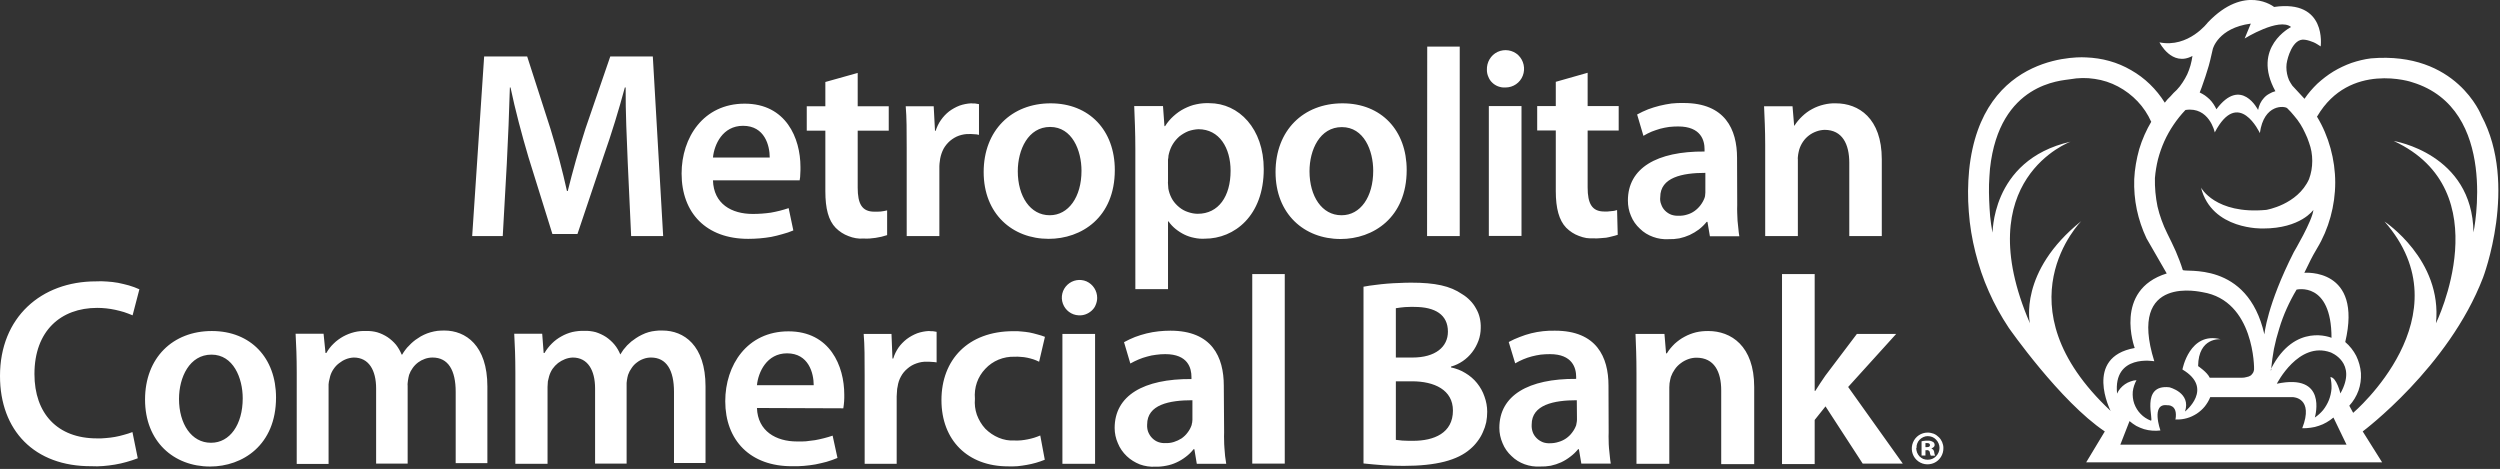
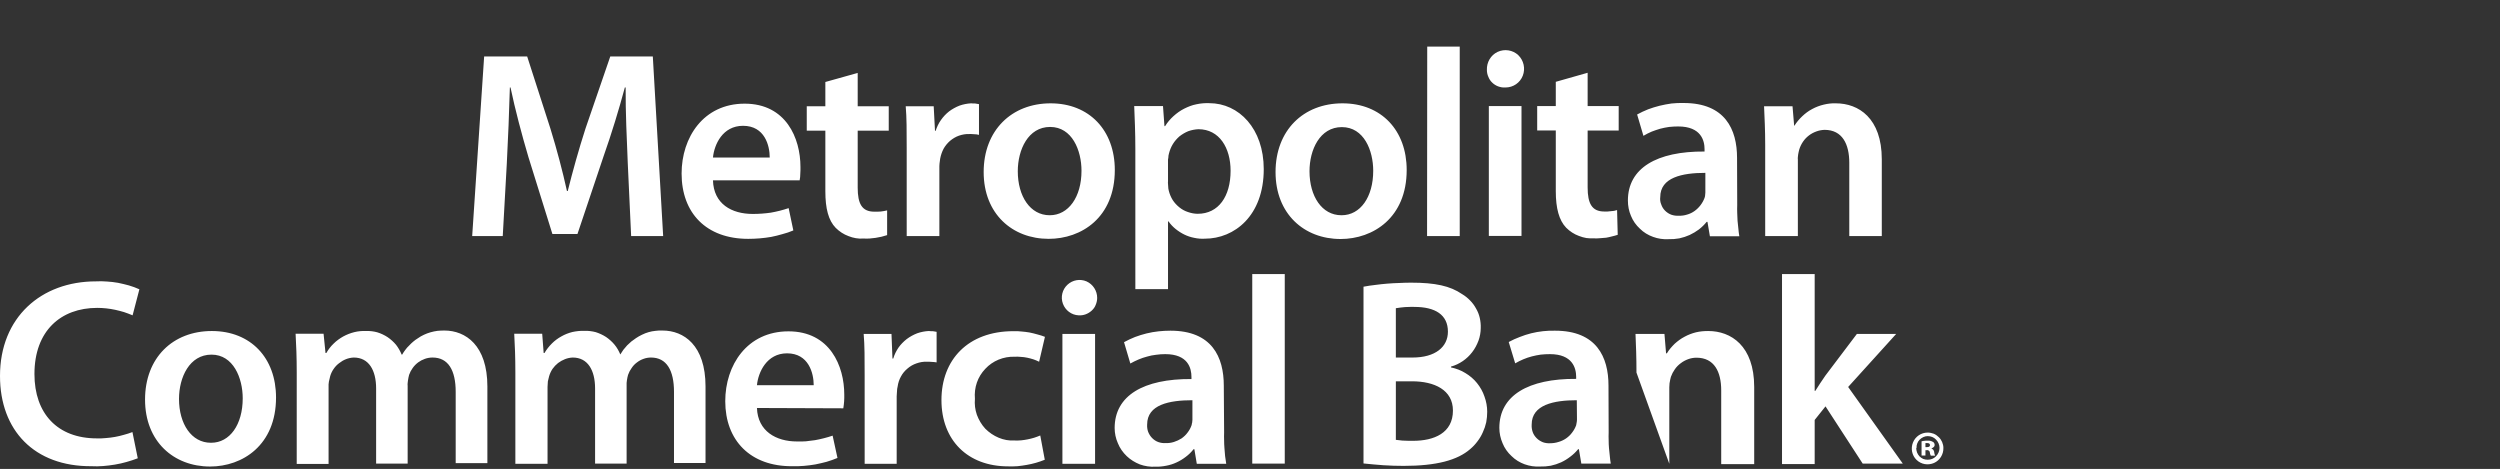
<svg xmlns="http://www.w3.org/2000/svg" version="1.2" viewBox="0 0 1546 290" width="1546" height="290">
  <rect x="0" y="0" width="1546" height="290" fill="#333333" stroke="none" />
  <title>brand-mcb-nyse-white-svg</title>
  <style>
		.s0 { fill: #ffffff } 
	</style>
-   <path id="Layer" fill-rule="evenodd" class="s0" d="m1335.4 26.2c18 3.6 29.9-12.3 29.9-12.3 23-24.1 41-9.6 41-9.6 32.9-4.8 28.8 24.4 28.8 24.4q-1.1-0.8-2.2-1.4-1.1-0.7-2.3-1.2-1.3-0.5-2.5-0.9-1.3-0.4-2.6-0.6c-8.1-1.5-11.1 12.9-11.1 12.9q-0.5 2-0.5 4 0 2.1 0.4 4.1 0.4 2 1.2 3.9 0.9 1.8 2.1 3.5c2.9 3.2 7.5 8.1 7.5 8.1 2.3-3.4 5-6.5 8-9.4 3.1-2.8 6.3-5.3 9.9-7.5 3.5-2.1 7.3-3.9 11.2-5.3 3.9-1.3 7.9-2.3 12-2.8 53-4.5 68.3 35.4 68.3 35.4 23 42.8 1 100.2 1 100.2-21.3 55.5-74.4 95.1-74.4 95.1l12 19.1h-183l11.5-19.1c-27.6-18.5-59.4-64.1-59.4-64.1-4.7-7.1-8.9-14.6-12.3-22.4-3.5-7.8-6.2-15.9-8.3-24.2-2.1-8.3-3.5-16.7-4.1-25.2-0.7-8.5-0.6-17.1 0.2-25.6 7.6-75 72.4-69.8 72.4-69.8 4.8 0.2 9.7 0.9 14.3 2.2 4.7 1.3 9.2 3.2 13.5 5.7 4.2 2.4 8.1 5.3 11.6 8.7 3.5 3.4 6.6 7.2 9.2 11.4q0.8-1.1 1.7-2.1 0.9-1 1.9-1.9 0.9-1 1.8-2 1-0.9 2-1.9 2-2.1 3.6-4.6 1.6-2.4 2.9-5.1 1.2-2.7 2-5.5 0.8-2.9 1.2-5.8c-12.8 6.9-20.4-8.4-20.4-8.4zm-3.2 197.2c0 0-25.5-4.7-23 20q0.8-1.8 2-3.2 1.3-1.5 2.9-2.6 1.6-1.1 3.4-1.7 1.8-0.7 3.7-0.8c-1.2 2.2-2 4.6-2.3 7.1-0.2 2.5 0.1 5.1 0.9 7.4 0.9 2.4 2.2 4.6 4 6.4 1.7 1.8 3.9 3.2 6.2 4.1 2.4 0.9-6.8-22.6 11.5-20.6 0 0 13.6 3.3 9.7 15 0 0 18.1-14.3-1.6-26 0 0 4.4-23.7 23.7-18.7 0 0-13.8-1.5-14 16.6 0 0 5.7 3.8 7.2 7.2h19.8q0.7 0 1.5-0.1 0.7-0.1 1.4-0.3 0.8-0.2 1.5-0.4 0.7-0.3 1.3-0.7 0.4-0.4 0.7-0.8 0.3-0.4 0.6-0.8 0.2-0.5 0.4-1 0.1-0.5 0.2-1c0.1-0.3 0.4-42.5-31.8-47.8-0.3 0.1-46.9-11.7-29.9 42.7zm38.4-155.8c15.3-20.6 25.8 0.4 25.8 0.4q0.4-2.1 1.3-4 0.9-1.9 2.3-3.4 1.4-1.6 3.3-2.6 1.8-1.1 3.8-1.6c-15-27.3 9.7-39.7 9.7-39.7-7.4-6.1-28.7 7.1-28.7 7.1l3.8-9.2c-20.3 2.7-23.5 15.7-23.5 15.7q-0.7 3.4-1.6 6.9-0.8 3.4-1.9 6.7-1 3.4-2.2 6.7-1.1 3.4-2.4 6.6 1.7 0.8 3.2 1.8 1.5 1.1 2.9 2.4 1.3 1.3 2.3 2.8 1.1 1.6 1.9 3.3zm-40.3 7.7c-2.1-4.7-4.9-8.9-8.4-12.6-3.5-3.7-7.6-6.8-12.1-9.2-4.5-2.4-9.4-4-14.4-4.7-5-0.8-10.2-0.7-15.2 0.2-5 0.9-43.8 2-49.6 55.3q-0.4 4.9-0.6 9.8-0.1 5 0.1 9.9 0.2 4.9 0.6 9.8 0.5 4.9 1.4 9.8c0.5 3.2-2.3-44.5 48.4-56 0 0-63.7 23.1-25.2 112.3 0 0-7.3-31.9 31.8-63.2 0 0-51.8 51.9 18.1 117.4 0 0-16.9-33.2 14.9-38.9 0 0-13.3-35.8 19.8-46.1 0 0-6.4-11-12.5-21.7-2.7-5.7-4.7-11.7-6-17.8-1.3-6.2-1.8-12.5-1.6-18.8 0.3-6.3 1.4-12.5 3.1-18.6 1.8-6 4.4-11.8 7.6-17.2zm21.1-7.2q-4 4.2-7.3 9.1-3.3 4.9-5.7 10.2-2.4 5.4-3.9 11.1-1.4 5.7-1.9 11.6-0.1 4.4 0.3 8.8 0.4 4.4 1.3 8.8 1 4.3 2.5 8.4 1.5 4.2 3.5 8.2 1.4 2.7 2.7 5.5 1.3 2.8 2.6 5.6 1.2 2.8 2.3 5.7 1.1 2.9 2 5.8c0.7 2 40-6.3 50.5 39.9 0 0 1.5-18 18.2-50.9 0 0 11.5-19.4 12.1-26.1 0 0-7.8 11.5-31.1 11.5 0 0-31.7 1.2-38.4-25.3 0 0 8.8 16.7 40.3 13.8 0 0 19.3-3.1 26.5-19q1-2.7 1.5-5.5 0.5-2.9 0.5-5.8 0-2.9-0.5-5.8-0.5-2.8-1.5-5.5-1-3.1-2.4-5.9-1.3-2.9-3-5.6-1.7-2.7-3.8-5.1-2-2.5-4.3-4.7c-1.5-1.4-14.4-2.9-16.9 15.4 0 0-13.2-28.5-27.9-0.4 0-0.4-3.6-16.1-18-13.9zm18.1 13.8q0 0 0 0 0 0 0 0zm63.3-9.8c3.7 6.1 6.5 12.7 8.4 19.6 1.9 6.9 2.9 14 2.9 21.2 0 7.1-1 14.3-2.9 21.2-1.9 6.9-4.7 13.5-8.4 19.6-3.6 6.1-3.8 6.9-7.8 15 0 0 36.2-3.3 25.3 42.8 2.8 2.4 5.1 5.3 6.8 8.6 1.6 3.3 2.6 6.9 2.9 10.6 0.2 3.7-0.3 7.4-1.5 10.8-1.3 3.5-3.2 6.7-5.7 9.4l2.4 4.4c0 0 70.6-59.9 19.4-118.3 0 0 35.9 23.6 31.8 62.9 0 0 40.2-82-26.1-112.7 0 0 48.7 7.7 49.3 56.5 0 0 16.2-76.3-37.8-92.8 0.1-0.1-38.8-13-58.8 21zm-28.3 156.8q0.1-0.5 0.1-1-0.3 0.5-0.5 1.1zm37.3-20c0-35.1-21.6-29.8-21.6-29.8q-3.4 5.7-6.1 11.7-2.7 6-4.6 12.3-2 6.3-3.3 12.7-1.1 6-1.7 12.1c14.7-28.7 37.3-19 37.3-19zm-96.5 50.6c1.7-9.6-5-8.9-5-8.9-10.4-1.5-4.3 15.6-4.3 15.6q-2.5 0.3-5.1 0.1-2.6-0.2-5-0.9-2.5-0.8-4.8-2-2.2-1.3-4.2-3l-5.7 14.6h139.9l-8.1-16.8q-2 1.7-4.3 3-2.2 1.3-4.7 2.1-2.5 0.9-5.1 1.2-2.6 0.4-5.2 0.3c7.4-18.9-5.7-19.2-5.7-19.2h-51.2c-0.8 2.1-2 4-3.4 5.8-1.4 1.7-3.1 3.2-4.9 4.4-1.9 1.2-3.9 2.2-6.1 2.8-2.1 0.6-4.4 0.9-6.6 0.8zm86.2-1.3q0 0 0 0-0.1 0.1-0.2 0.1zm5.1-4.6c1.5-1.9 2.7-4 3.6-6.2 0.9-2.3 1.4-4.6 1.6-7 0.1-2.4-0.1-4.9-0.7-7.2 3.8 0 6.2 10.1 6.2 10.1 10.8-19.2-6.1-25.4-6.1-25.4-19.8-7.1-33.2 19.4-33.2 19.4 31.2-6.6 23.8 19.7 23.5 20.9 1.9-1.3 3.6-2.8 5.1-4.6z" />
-   <path id="Layer" fill-rule="evenodd" class="s0" d="m388.2 100.7c-0.6-14.4-1.4-31.5-1.3-46.6h-0.5c-3.6 13.5-8.2 28.5-13.1 42.4l-16.2 48.2h-15.5l-14.8-47.5c-4.2-14.2-8.2-29.3-11.1-43.1h-0.4c-0.4 14.5-1.1 32.1-1.9 47.2l-2.5 44.7h-18.9l7.4-111.1h26.6l14.4 44.7c4 13 7.5 26.2 10.2 38.5h0.5c3-12 6.8-25.7 11-38.7l15.3-44.5h26.3l6.4 111.1h-19.8zm52.7 10.8c0.4 14.6 11.5 20.8 24.6 20.8q2.8 0 5.6-0.2 2.8-0.2 5.6-0.6 2.8-0.5 5.6-1.2 2.7-0.7 5.4-1.6l2.9 13.8q-3.3 1.4-6.8 2.3-3.4 1-6.9 1.7-3.5 0.6-7.1 0.9-3.5 0.3-7.1 0.3c-26 0-41.2-16-41.2-40.4 0-22.2 13.4-43.2 39-43.2 25.6 0 34.5 21.4 34.5 39.1q0 1 0 2.1 0 1-0.1 2.1 0 1-0.1 2.1-0.2 1-0.3 2zm35.1-14.1c0-7.4-3.1-19.6-16.5-19.6-12.6 0-17.8 11.5-18.6 19.6zm54.4-52.3v20.6h19.2v15.1h-19.2v35.2c0 10 2.6 14.9 10.3 14.9q1 0 2 0 1 0 2-0.1 1-0.1 2-0.3 1-0.2 1.9-0.4v15.3q-1.7 0.5-3.5 1-1.9 0.4-3.7 0.7-1.8 0.2-3.7 0.4-1.8 0.1-3.7 0-2.4 0.2-4.7-0.2-2.4-0.4-4.6-1.3-2.2-0.8-4.2-2.1-2-1.3-3.7-3c-4.5-4.6-6.4-12-6.4-22.6v-37.5h-11.5v-15.1h11.5v-15zm30.3 46.5c0-10.9 0-18.8-0.6-25.9h17.3l0.8 15.2h0.4c0.8-2.4 1.8-4.6 3.3-6.7 1.4-2 3.1-3.8 5-5.3 2-1.5 4.2-2.7 6.5-3.6 2.3-0.8 4.8-1.3 7.2-1.4q0.6 0 1.2 0.1 0.6 0 1.2 0 0.6 0.1 1.2 0.2 0.6 0.1 1.2 0.2v19q-0.7-0.2-1.5-0.3-0.8-0.1-1.5-0.1-0.8-0.1-1.5-0.1-0.8-0.1-1.6 0c-2.1-0.1-4.2 0.3-6.3 1-2 0.7-3.8 1.8-5.5 3.2-1.6 1.4-3 3.1-4 4.9-1 1.9-1.7 4-2.1 6.1q-0.1 0.7-0.2 1.5-0.1 0.8-0.2 1.5 0 0.8-0.1 1.6 0 0.7 0 1.5v41.8h-20.2zm87.8 56.1q0.1 0 0.1 0 0 0 0 0zm-40.2-41.3c0-25.8 17.3-42.5 41.4-42.5 24 0 39.7 16.8 39.7 41.2 0 29.5-20.7 42.6-40.9 42.6-22.4 0-40.2-15.4-40.2-41.3zm40.9 26.7c11.5 0 19.6-11.2 19.6-27.5 0-12.6-5.8-27.1-19.4-27.1-13.6 0-20 14.1-20 27.4 0 15.5 7.7 27.2 19.7 27.2zm52.9-40.8c0-10.6-0.4-19.1-0.7-26.7h17.8l0.9 12.4h0.4c1.4-2.3 3.2-4.4 5.2-6.2 2-1.8 4.2-3.4 6.6-4.6 2.4-1.2 4.9-2.2 7.5-2.7 2.7-0.6 5.4-0.8 8-0.7 18.4 0 33.7 15.8 33.7 40.8 0 28.9-18.2 43-36.4 43q-3.3 0.2-6.5-0.5-3.2-0.6-6.1-2-2.9-1.4-5.5-3.5-2.5-2-4.4-4.7h-0.3v41.9h-20.2zm20.2 19.9q-0.1 0.8 0 1.5 0 0.7 0.1 1.4 0 0.8 0.1 1.5 0.1 0.7 0.3 1.4c0.5 2 1.3 3.9 2.4 5.7 1.1 1.7 2.5 3.2 4.1 4.5 1.6 1.3 3.4 2.3 5.3 2.9 2 0.7 4 1.1 6.1 1.1 12.8 0 20.3-10.7 20.3-26.6 0-14.1-6.9-25.7-19.9-25.7-2.1 0.1-4.2 0.5-6.2 1.2-2 0.8-3.8 1.9-5.5 3.2-1.6 1.4-3 3-4.1 4.8-1.1 1.8-1.9 3.8-2.4 5.8q-0.1 0.7-0.3 1.3-0.1 0.6-0.1 1.3-0.1 0.6-0.2 1.2 0 0.7 0 1.3zm106.7 35.6c-22.5 0-40.2-15.5-40.2-41.4 0-25.8 17.2-42.5 41.4-42.5 24.1 0 39.7 16.8 39.7 41.2 0 29.5-20.7 42.7-40.9 42.7zm0.7-14.7c11.5 0 19.5-11.2 19.5-27.5 0-12.5-5.7-27-19.4-27-13.6 0-20 14-20 27.3 0 15.5 7.7 27.2 19.7 27.2zm52.9-104.3h20.1v117.2h-20.2zm48.1 25.3c-1.5 0.1-2.9-0.2-4.3-0.7-1.3-0.5-2.6-1.3-3.6-2.3-1.1-1-1.9-2.3-2.4-3.6-0.6-1.3-0.9-2.8-0.9-4.2-0.2-4.8 2.4-9.2 6.6-11.2 4.3-2 9.4-1.2 12.8 2 3.4 3.3 4.5 8.3 2.8 12.7-1.7 4.4-5.9 7.3-10.7 7.3zm-10 11.5h20.2v80.3h-20.2zm61.1-20.6v20.6h19.2v15.1h-19.2v35.2c0 9.9 2.6 14.9 10.3 14.9q1 0 2 0 1-0.1 2-0.2 1-0.1 2-0.2 1-0.2 1.9-0.5l0.4 15.3q-1.8 0.6-3.6 1-1.8 0.5-3.6 0.8-1.9 0.2-3.7 0.3-1.9 0.2-3.7 0.1-2.4 0.1-4.8-0.2-2.3-0.4-4.6-1.3-2.2-0.8-4.2-2.1-2-1.3-3.7-3c-4.4-4.6-6.4-12-6.4-22.6v-37.5h-11.5v-15.1h11.5v-15zm92.5 81.8q-0.1 2.4 0 4.9 0.1 2.4 0.2 4.8 0.2 2.4 0.5 4.8 0.2 2.4 0.6 4.8h-18.2l-1.5-8.9h-0.5q-2.1 2.6-4.8 4.7-2.7 2-5.7 3.4-3.1 1.4-6.4 2.1-3.3 0.6-6.7 0.5c-3.2 0.2-6.5-0.3-9.5-1.4-3.1-1.1-5.9-2.8-8.2-5.1-2.4-2.2-4.3-4.9-5.5-7.9-1.3-3-1.9-6.2-1.9-9.5 0-20.1 17.9-30.5 47.4-30.3v-1.5c0-5.2-2.1-14-16.3-14q-2.8 0-5.6 0.3-2.8 0.4-5.5 1.1-2.7 0.8-5.3 1.8-2.6 1.1-5.1 2.6l-3.9-13.2q3.3-1.8 6.8-3.2 3.5-1.3 7.1-2.2 3.7-0.9 7.4-1.4 3.7-0.4 7.5-0.3c25.6 0 33 16.3 33 33.9zm-19.7-19.9c-14.3 0-27.9 2.8-27.9 15-0.2 1.5 0 3.1 0.6 4.5 0.5 1.5 1.3 2.8 2.4 3.9 1.1 1.1 2.5 2 3.9 2.5 1.5 0.5 3 0.7 4.6 0.6q2.6 0.1 5.1-0.7 2.5-0.7 4.6-2.2 2.1-1.5 3.7-3.6 1.6-2.1 2.5-4.5 0.2-0.6 0.3-1.1 0.1-0.6 0.1-1.1 0.1-0.6 0.1-1.1 0-0.6 0-1.2zm37-17.3c0-9.3-0.4-17-0.7-23.9h17.6l1 12h0.2c1.3-2.1 3-4.1 4.8-5.8 1.9-1.8 3.9-3.3 6.2-4.5 2.2-1.2 4.6-2.1 7.1-2.7 2.5-0.6 5-0.9 7.5-0.8 14 0 28.4 9.1 28.4 34.6v47.5h-20.1v-45.3c0-11.6-4.3-20.4-15.3-20.4q-2.7 0.1-5.1 1-2.5 0.9-4.6 2.5-2.1 1.6-3.6 3.8-1.5 2.2-2.3 4.7-0.2 0.8-0.4 1.6-0.2 0.7-0.3 1.5-0.1 0.9-0.2 1.7-0.1 0.8 0 1.6v47.3h-20.2zm-1006.4 193.8q-3.4 1.3-7 2.3-3.5 1-7.1 1.6-3.6 0.6-7.3 0.9-3.7 0.3-7.3 0.1c-35.2 0.2-56.5-22.1-56.5-55.8 0-36.3 25.5-58.5 59.3-58.5q3.4-0.2 6.9 0.1 3.4 0.2 6.8 0.8 3.4 0.7 6.7 1.6 3.4 1 6.5 2.4l-4.2 16.1q-2.6-1.1-5.3-2-2.7-0.8-5.4-1.4-2.8-0.6-5.6-0.9-2.8-0.3-5.6-0.3c-22.5 0-38.8 14.2-38.8 40.9 0 24.4 14.2 39.8 38.6 39.8q2.8 0.1 5.6-0.2 2.8-0.2 5.6-0.7 2.8-0.5 5.5-1.3 2.7-0.7 5.3-1.7zm44.7 5.1c-22.5 0-40.2-15.5-40.2-41.4 0-25.9 17.2-42.4 41.3-42.4 24.1 0 39.7 16.7 39.7 41.1 0 29.5-20.7 42.7-40.8 42.7zm0.7-14.7c11.5 0 19.5-11.2 19.5-27.5 0-12.5-5.8-27-19.3-27-13.6 0-20.1 14-20.1 27.4 0 15.4 7.7 27.1 19.7 27.1zm52.9-43.5c0-9.2-0.3-16.9-0.7-23.9h17.3l1.2 11.9h0.5c1.2-2.1 2.7-4.1 4.5-5.8 1.8-1.8 3.8-3.2 5.9-4.4 2.2-1.2 4.5-2.1 6.9-2.7 2.4-0.6 4.8-0.8 7.3-0.7 2.4-0.1 4.7 0.2 6.9 0.8 2.3 0.7 4.4 1.7 6.4 3 1.9 1.3 3.7 2.9 5.2 4.7 1.4 1.8 2.6 3.9 3.5 6.1h0.3q0.9-1.6 2-3 1-1.4 2.3-2.6 1.2-1.3 2.5-2.4 1.4-1.2 2.9-2.1 1.8-1.3 3.8-2.2 1.9-0.9 4-1.5 2.1-0.6 4.3-0.9 2.1-0.2 4.3-0.2c13.1 0 26.6 9.1 26.6 34.6v47.4h-19.6v-44.1c0-13.3-4.6-21.2-14.3-21.2q-2.4 0-4.7 0.8-2.3 0.8-4.2 2.2-2 1.5-3.4 3.5-1.4 1.9-2.2 4.2-0.2 0.9-0.4 1.7-0.2 0.8-0.3 1.7-0.1 0.8-0.2 1.7-0.1 0.8 0 1.7v48.1h-19.5v-46.5c0-11.2-4.5-19.1-13.8-19.1q-2.5 0.1-4.8 1-2.3 0.9-4.3 2.5-2 1.5-3.4 3.6-1.4 2-2.1 4.4-0.2 0.9-0.4 1.7-0.2 0.8-0.4 1.7-0.1 0.8-0.2 1.7 0 0.8 0 1.7v47.5h-19.7zm135.2 0c0-9.2-0.3-17-0.7-23.9h17.3l0.9 11.9h0.5c1.3-2.2 2.8-4.1 4.6-5.9 1.7-1.7 3.7-3.2 5.9-4.4 2.1-1.2 4.4-2.1 6.8-2.7 2.4-0.5 4.9-0.8 7.4-0.7 2.3-0.1 4.7 0.2 7 0.8 2.2 0.7 4.4 1.7 6.4 3 1.9 1.3 3.7 2.9 5.2 4.7 1.5 1.8 2.7 3.9 3.6 6.1q0.9-1.5 1.9-2.9 1.1-1.4 2.3-2.7 1.3-1.3 2.6-2.4 1.4-1.1 2.9-2.1 1.8-1.2 3.7-2.1 2-1 4.1-1.6 2.1-0.6 4.2-0.8 2.2-0.3 4.4-0.2c13.1 0 26.6 9 26.6 34.6v47.3h-19.5v-44c0-13.3-4.6-21.2-14.2-21.2q-2.4 0-4.6 0.8-2.3 0.8-4.2 2.3-1.9 1.4-3.2 3.4-1.4 1.9-2.2 4.2-0.2 0.8-0.4 1.6-0.2 0.9-0.3 1.7-0.1 0.9-0.2 1.7 0 0.9 0 1.7v48.2h-19.5v-46.5c0-11.2-4.5-19.1-13.8-19.1q-2.5 0.1-4.8 1-2.3 0.9-4.3 2.4-2 1.6-3.4 3.6-1.4 2.1-2.1 4.5-0.2 0.8-0.4 1.6-0.2 0.9-0.4 1.7-0.1 0.9-0.1 1.7-0.1 0.9-0.1 1.7v47.5h-19.9zm149.4 22c0.5 14.4 11.9 20.7 24.7 20.7q2.8 0.1 5.6-0.1 2.8-0.3 5.6-0.7 2.8-0.5 5.5-1.2 2.8-0.7 5.4-1.6l3 13.8q-3.4 1.4-6.8 2.4-3.4 0.9-6.9 1.6-3.5 0.6-7.1 0.9-3.6 0.3-7.1 0.2c-26 0.2-41.5-16-41.5-40.2 0-22.3 13.5-43.2 39.1-43.2 25.7 0 34.5 21.5 34.5 39.1q0 1 0 2.1 0 1.1-0.1 2.2-0.1 1-0.2 2.1-0.1 1.1-0.3 2.1zm35.1-14.1c0-7.4-3.1-19.7-16.5-19.7-12.5 0-17.8 11.6-18.6 19.7zm31.5-5.8c0-10.9 0-18.8-0.6-25.9h17.2l0.6 15.2h0.5c0.7-2.4 1.8-4.6 3.2-6.7 1.4-2 3.2-3.8 5.1-5.3 2-1.5 4.2-2.7 6.5-3.6 2.3-0.8 4.8-1.3 7.2-1.4q0.6 0 1.2 0.1 0.6 0 1.2 0 0.6 0.1 1.2 0.2 0.6 0.1 1.2 0.2v18.9q-0.8-0.1-1.5-0.2-0.8-0.1-1.5-0.1-0.8-0.1-1.6-0.1-0.7 0-1.5 0c-2.2-0.1-4.3 0.3-6.3 1-2.1 0.7-4 1.8-5.6 3.2-1.7 1.4-3.1 3.1-4.1 5-1 1.8-1.7 3.9-2 6.1q-0.2 0.7-0.3 1.5-0.1 0.7-0.1 1.5-0.1 0.8-0.1 1.5-0.1 0.8-0.1 1.6v41.7h-19.8zm111.4 51.9q-2.7 1.1-5.5 1.9-2.8 0.8-5.7 1.3-2.8 0.5-5.7 0.8-2.9 0.2-5.8 0.1c-24.9 0-41.2-16.1-41.2-41 0-24.9 16.4-42.6 44.5-42.6q2.5-0.1 5 0.2 2.5 0.2 4.9 0.6 2.5 0.5 4.9 1.2 2.4 0.6 4.7 1.5l-3.6 15.4q-1.8-0.9-3.6-1.5-1.9-0.6-3.8-1-1.9-0.4-3.9-0.5-2-0.2-3.9-0.1c-3.4-0.1-6.7 0.5-9.9 1.8-3.1 1.3-5.9 3.2-8.2 5.7-2.3 2.4-4.1 5.3-5.2 8.5-1.1 3.2-1.5 6.6-1.2 10-0.3 3.4 0.1 6.7 1.2 9.9 1.2 3.2 2.9 6.1 5.2 8.6 2.4 2.4 5.2 4.3 8.3 5.6 3.1 1.3 6.4 1.9 9.8 1.7q2 0.1 4.1-0.1 2-0.2 4-0.6 2-0.4 4-1 1.9-0.6 3.8-1.4zm20.9-89.3c-4.4-0.2-8.2-3.1-9.7-7.2-1.5-4.1-0.4-8.7 2.8-11.7 3.2-3 7.8-3.8 11.8-2.1 4 1.8 6.6 5.8 6.6 10.2 0 1.4-0.3 2.9-0.9 4.3-0.5 1.4-1.4 2.6-2.5 3.6-1.1 1-2.4 1.8-3.8 2.3-1.4 0.5-2.8 0.7-4.3 0.6zm-10 11.5h20.2v80.3h-20.2zm100 60.9q-0.1 2.5 0 4.9 0 2.4 0.2 4.8 0.2 2.5 0.4 4.9 0.3 2.4 0.7 4.8h-18.2l-1.5-9h-0.5q-2.1 2.7-4.8 4.7-2.7 2.1-5.8 3.5-3 1.4-6.3 2-3.4 0.7-6.7 0.6c-3.3 0.2-6.5-0.3-9.6-1.4-3-1.2-5.8-2.9-8.1-5.1-2.4-2.3-4.3-5-5.5-8-1.3-2.9-2-6.2-2-9.4 0-20.1 17.9-30.5 47.5-30.3v-1.3c0-5.4-2.1-14.1-16.2-14.1q-2.9 0-5.7 0.4-2.8 0.3-5.5 1.1-2.7 0.7-5.3 1.8-2.6 1.1-5.1 2.5l-3.9-13.2q3.3-1.8 6.8-3.2 3.5-1.3 7.1-2.2 3.7-0.9 7.4-1.3 3.7-0.4 7.4-0.4c25.7 0 33 16.3 33 34zm-19.6-19.9c-14.3 0-28 2.7-28 15-0.1 1.5 0.1 3.1 0.6 4.5 0.6 1.5 1.4 2.8 2.5 3.9 1.1 1.1 2.4 2 3.9 2.5 1.4 0.5 3 0.7 4.5 0.6q2.6 0.1 5.1-0.7 2.5-0.8 4.7-2.2c1.4-1 2.7-2.2 3.7-3.6 1.1-1.4 1.9-2.9 2.5-4.6q0.1-0.5 0.2-1.1 0.2-0.5 0.2-1.1 0.1-0.5 0.1-1.1 0-0.5 0-1.1zm37-78h20.1v117.2h-20.1zm68.8 7.8q3.6-0.7 7.3-1.1 3.7-0.5 7.4-0.8 3.7-0.3 7.4-0.4 3.7-0.2 7.4-0.2c14.8 0 24.1 2 31.5 7.1q2.7 1.6 4.9 3.9 2.2 2.2 3.7 5 1.6 2.7 2.3 5.8 0.7 3.1 0.6 6.2c0 2.7-0.5 5.4-1.4 7.9-1 2.6-2.2 4.9-3.9 7.1-1.6 2.1-3.6 4-5.8 5.5-2.2 1.5-4.7 2.7-7.3 3.4v0.5c3.2 0.7 6.2 1.8 8.9 3.5 2.7 1.6 5.2 3.7 7.2 6.2 2 2.5 3.6 5.3 4.6 8.3 1.1 3 1.7 6.2 1.7 9.4q0 3.3-0.6 6.5-0.7 3.2-2.1 6.2-1.3 3-3.3 5.6-2 2.7-4.5 4.8c-7.9 6.9-20.9 10.4-41.2 10.4q-3.1 0-6.2-0.1-3.2-0.1-6.3-0.3-3.1-0.2-6.1-0.5-3.1-0.3-6.2-0.6zm20 43.8h10.3c14.2 0 21.9-6.6 21.9-16 0-10.5-7.9-15.3-20.7-15.3q-1.5-0.1-2.9 0-1.4 0-2.9 0.1-1.4 0.1-2.9 0.3-1.4 0.2-2.8 0.4zm0 50.9q1.3 0.2 2.7 0.3 1.3 0.2 2.6 0.2 1.4 0.1 2.7 0.1 1.3 0 2.7 0c12.9 0 24.6-4.8 24.6-18.7 0-12.8-11.5-18.1-25.3-18.1h-10zm131.6-4.6q-0.1 2.4 0 4.8 0 2.5 0.2 4.9 0.2 2.4 0.5 4.8 0.2 2.4 0.6 4.8h-18.2l-1.5-8.9h-0.5q-2.1 2.6-4.8 4.6-2.7 2.1-5.7 3.5-3.1 1.4-6.4 2.1-3.3 0.6-6.6 0.5c-3.3 0.2-6.5-0.3-9.6-1.4-3-1.1-5.8-2.8-8.1-5.1-2.4-2.2-4.3-4.9-5.5-7.9-1.3-3-2-6.2-2-9.5 0-20.1 18-30.5 47.5-30.3v-1.3c0-5.3-2.2-14-16.2-14q-2.9 0-5.7 0.3-2.8 0.4-5.5 1.1-2.7 0.7-5.3 1.8-2.6 1.1-5 2.5l-4-13.2q3.3-1.8 6.8-3.1 3.5-1.4 7.1-2.3 3.6-0.9 7.4-1.3 3.7-0.4 7.4-0.3c25.6 0 33 16.3 33 33.9zm-19.7-19.9c-14.2 0-27.9 2.8-27.9 15-0.1 1.6 0.1 3.1 0.6 4.6 0.5 1.5 1.4 2.8 2.5 3.9 1.1 1.1 2.4 1.9 3.9 2.5 1.4 0.5 3 0.7 4.5 0.6q2.6 0 5.1-0.8 2.5-0.7 4.7-2.2c1.4-1 2.7-2.2 3.7-3.6 1.1-1.4 1.9-2.9 2.5-4.5q0.1-0.6 0.2-1.1 0.1-0.6 0.2-1.1 0.1-0.6 0.1-1.1 0-0.6 0-1.2zm36.9-17.1c0-9.2-0.3-17-0.6-23.9h17.9l1 12h0.5c1.3-2.2 3-4.1 4.8-5.9 1.9-1.7 3.9-3.2 6.2-4.4 2.2-1.2 4.6-2.1 7-2.7 2.5-0.6 5-0.8 7.6-0.8 14 0 28.4 9.1 28.4 34.6v47.7h-20.4v-45.6c0-11.5-4.3-20.2-15.3-20.2q-2.6 0-5.1 0.9-2.5 0.9-4.6 2.5-2.2 1.6-3.7 3.8-1.5 2.1-2.4 4.6-0.2 0.8-0.4 1.6-0.2 0.8-0.3 1.6-0.2 0.8-0.2 1.6-0.1 0.8-0.1 1.7v47.3h-20.3zm110.2 11.3h0.4c1.9-3.1 4.2-6.5 6.2-9.4l19.5-25.8h24.3l-29.7 32.8 33.8 47.4h-24.8l-23-35.4-6.7 8.4v27.3h-20.2v-117.5h20.2zm79.6 35.3c0.1 4-2.2 7.7-5.8 9.3-3.7 1.6-7.9 0.9-10.8-1.9-2.9-2.8-3.7-7.1-2.2-10.8 1.5-3.7 5.1-6.1 9.1-6.1 1.3 0 2.5 0.3 3.7 0.7 1.2 0.5 2.2 1.2 3.1 2.1 0.9 0.8 1.6 1.9 2.1 3 0.5 1.2 0.8 2.4 0.8 3.7zm-16.8 0q0 1.4 0.5 2.8 0.5 1.3 1.5 2.4 1 1 2.3 1.6 1.3 0.5 2.8 0.5c1.9 0 3.8-0.7 5.1-2.1 1.4-1.4 2.2-3.3 2.2-5.2 0-1.9-0.8-3.8-2.2-5.2-1.3-1.4-3.2-2.1-5.1-2.1q-1.4 0-2.7 0.6-1.3 0.6-2.3 1.6-1 1-1.5 2.4-0.5 1.3-0.4 2.7zm5.7 4.7h-2.4v-8.8q0.4-0.1 0.9-0.2 0.4-0.1 0.9-0.1 0.5-0.1 0.9-0.1 0.5 0 1 0 0.4 0 0.9 0 0.4 0 0.8 0.1 0.5 0.1 0.9 0.3 0.4 0.1 0.8 0.4 0.2 0.1 0.4 0.3 0.2 0.2 0.3 0.5 0.2 0.2 0.2 0.5 0.1 0.3 0.1 0.6c0 1-0.9 1.7-2.1 2.1q0.4 0.1 0.7 0.4 0.3 0.2 0.6 0.5 0.2 0.3 0.3 0.7 0.2 0.3 0.2 0.7 0.1 0.3 0.1 0.6 0.1 0.2 0.1 0.5 0.1 0.3 0.2 0.6 0.1 0.2 0.2 0.5h-2.7q-0.1-0.3-0.2-0.5-0.1-0.3-0.2-0.5-0.1-0.3-0.1-0.5-0.1-0.3-0.1-0.6-0.1-0.3-0.2-0.6-0.2-0.2-0.4-0.4-0.3-0.2-0.6-0.3-0.3-0.1-0.6 0h-0.9zm0-5.2h0.9c1.1 0 1.9-0.3 1.9-1.2 0-0.9-0.6-1.3-1.7-1.3h-1.1z" />
+   <path id="Layer" fill-rule="evenodd" class="s0" d="m388.2 100.7c-0.6-14.4-1.4-31.5-1.3-46.6h-0.5c-3.6 13.5-8.2 28.5-13.1 42.4l-16.2 48.2h-15.5l-14.8-47.5c-4.2-14.2-8.2-29.3-11.1-43.1h-0.4c-0.4 14.5-1.1 32.1-1.9 47.2l-2.5 44.7h-18.9l7.4-111.1h26.6l14.4 44.7c4 13 7.5 26.2 10.2 38.5h0.5c3-12 6.8-25.7 11-38.7l15.3-44.5h26.3l6.4 111.1h-19.8zm52.7 10.8c0.4 14.6 11.5 20.8 24.6 20.8q2.8 0 5.6-0.2 2.8-0.2 5.6-0.6 2.8-0.5 5.6-1.2 2.7-0.7 5.4-1.6l2.9 13.8q-3.3 1.4-6.8 2.3-3.4 1-6.9 1.7-3.5 0.6-7.1 0.9-3.5 0.3-7.1 0.3c-26 0-41.2-16-41.2-40.4 0-22.2 13.4-43.2 39-43.2 25.6 0 34.5 21.4 34.5 39.1q0 1 0 2.1 0 1-0.1 2.1 0 1-0.1 2.1-0.2 1-0.3 2zm35.1-14.1c0-7.4-3.1-19.6-16.5-19.6-12.6 0-17.8 11.5-18.6 19.6zm54.4-52.3v20.6h19.2v15.1h-19.2v35.2c0 10 2.6 14.9 10.3 14.9q1 0 2 0 1 0 2-0.1 1-0.1 2-0.3 1-0.2 1.9-0.4v15.3q-1.7 0.5-3.5 1-1.9 0.4-3.7 0.7-1.8 0.2-3.7 0.4-1.8 0.1-3.7 0-2.4 0.2-4.7-0.2-2.4-0.4-4.6-1.3-2.2-0.8-4.2-2.1-2-1.3-3.7-3c-4.5-4.6-6.4-12-6.4-22.6v-37.5h-11.5v-15.1h11.5v-15zm30.3 46.5c0-10.9 0-18.8-0.6-25.9h17.3l0.8 15.2h0.4c0.8-2.4 1.8-4.6 3.3-6.7 1.4-2 3.1-3.8 5-5.3 2-1.5 4.2-2.7 6.5-3.6 2.3-0.8 4.8-1.3 7.2-1.4q0.6 0 1.2 0.1 0.6 0 1.2 0 0.6 0.1 1.2 0.2 0.6 0.1 1.2 0.2v19q-0.7-0.2-1.5-0.3-0.8-0.1-1.5-0.1-0.8-0.1-1.5-0.1-0.8-0.1-1.6 0c-2.1-0.1-4.2 0.3-6.3 1-2 0.7-3.8 1.8-5.5 3.2-1.6 1.4-3 3.1-4 4.9-1 1.9-1.7 4-2.1 6.1q-0.1 0.7-0.2 1.5-0.1 0.8-0.2 1.5 0 0.8-0.1 1.6 0 0.7 0 1.5v41.8h-20.2zm87.8 56.1q0.1 0 0.1 0 0 0 0 0zm-40.2-41.3c0-25.8 17.3-42.5 41.4-42.5 24 0 39.7 16.8 39.7 41.2 0 29.5-20.7 42.6-40.9 42.6-22.4 0-40.2-15.4-40.2-41.3zm40.9 26.7c11.5 0 19.6-11.2 19.6-27.5 0-12.6-5.8-27.1-19.4-27.1-13.6 0-20 14.1-20 27.4 0 15.5 7.7 27.2 19.7 27.2zm52.9-40.8c0-10.6-0.4-19.1-0.7-26.7h17.8l0.9 12.4h0.4c1.4-2.3 3.2-4.4 5.2-6.2 2-1.8 4.2-3.4 6.6-4.6 2.4-1.2 4.9-2.2 7.5-2.7 2.7-0.6 5.4-0.8 8-0.7 18.4 0 33.7 15.8 33.7 40.8 0 28.9-18.2 43-36.4 43q-3.3 0.2-6.5-0.5-3.2-0.6-6.1-2-2.9-1.4-5.5-3.5-2.5-2-4.4-4.7h-0.3v41.9h-20.2zm20.2 19.9q-0.1 0.8 0 1.5 0 0.7 0.1 1.4 0 0.8 0.1 1.5 0.1 0.7 0.3 1.4c0.5 2 1.3 3.9 2.4 5.7 1.1 1.7 2.5 3.2 4.1 4.5 1.6 1.3 3.4 2.3 5.3 2.9 2 0.7 4 1.1 6.1 1.1 12.8 0 20.3-10.7 20.3-26.6 0-14.1-6.9-25.7-19.9-25.7-2.1 0.1-4.2 0.5-6.2 1.2-2 0.8-3.8 1.9-5.5 3.2-1.6 1.4-3 3-4.1 4.8-1.1 1.8-1.9 3.8-2.4 5.8q-0.1 0.7-0.3 1.3-0.1 0.6-0.1 1.3-0.1 0.6-0.2 1.2 0 0.7 0 1.3zm106.7 35.6c-22.5 0-40.2-15.5-40.2-41.4 0-25.8 17.2-42.5 41.4-42.5 24.1 0 39.7 16.8 39.7 41.2 0 29.5-20.7 42.7-40.9 42.7zm0.7-14.7c11.5 0 19.5-11.2 19.5-27.5 0-12.5-5.7-27-19.4-27-13.6 0-20 14-20 27.3 0 15.5 7.7 27.2 19.7 27.2zm52.9-104.3h20.1v117.2h-20.2zm48.1 25.3c-1.5 0.1-2.9-0.2-4.3-0.7-1.3-0.5-2.6-1.3-3.6-2.3-1.1-1-1.9-2.3-2.4-3.6-0.6-1.3-0.9-2.8-0.9-4.2-0.2-4.8 2.4-9.2 6.6-11.2 4.3-2 9.4-1.2 12.8 2 3.4 3.3 4.5 8.3 2.8 12.7-1.7 4.4-5.9 7.3-10.7 7.3zm-10 11.5h20.2v80.3h-20.2zm61.1-20.6v20.6h19.2v15.1h-19.2v35.2c0 9.9 2.6 14.9 10.3 14.9q1 0 2 0 1-0.1 2-0.2 1-0.1 2-0.2 1-0.2 1.9-0.5l0.4 15.3q-1.8 0.6-3.6 1-1.8 0.5-3.6 0.8-1.9 0.2-3.7 0.3-1.9 0.2-3.7 0.1-2.4 0.1-4.8-0.2-2.3-0.4-4.6-1.3-2.2-0.8-4.2-2.1-2-1.3-3.7-3c-4.4-4.6-6.4-12-6.4-22.6v-37.5h-11.5v-15.1h11.5v-15zm92.5 81.8q-0.1 2.4 0 4.9 0.1 2.4 0.2 4.8 0.2 2.4 0.5 4.8 0.2 2.4 0.6 4.8h-18.2l-1.5-8.9h-0.5q-2.1 2.6-4.8 4.7-2.7 2-5.7 3.4-3.1 1.4-6.4 2.1-3.3 0.6-6.7 0.5c-3.2 0.2-6.5-0.3-9.5-1.4-3.1-1.1-5.9-2.8-8.2-5.1-2.4-2.2-4.3-4.9-5.5-7.9-1.3-3-1.9-6.2-1.9-9.5 0-20.1 17.9-30.5 47.4-30.3v-1.5c0-5.2-2.1-14-16.3-14q-2.8 0-5.6 0.3-2.8 0.4-5.5 1.1-2.7 0.8-5.3 1.8-2.6 1.1-5.1 2.6l-3.9-13.2q3.3-1.8 6.8-3.2 3.5-1.3 7.1-2.2 3.7-0.9 7.4-1.4 3.7-0.4 7.5-0.3c25.6 0 33 16.3 33 33.9zm-19.7-19.9c-14.3 0-27.9 2.8-27.9 15-0.2 1.5 0 3.1 0.6 4.5 0.5 1.5 1.3 2.8 2.4 3.9 1.1 1.1 2.5 2 3.9 2.5 1.5 0.5 3 0.7 4.6 0.6q2.6 0.1 5.1-0.7 2.5-0.7 4.6-2.2 2.1-1.5 3.7-3.6 1.6-2.1 2.5-4.5 0.2-0.6 0.3-1.1 0.1-0.6 0.1-1.1 0.1-0.6 0.1-1.1 0-0.6 0-1.2zm37-17.3c0-9.3-0.4-17-0.7-23.9h17.6l1 12h0.2c1.3-2.1 3-4.1 4.8-5.8 1.9-1.8 3.9-3.3 6.2-4.5 2.2-1.2 4.6-2.1 7.1-2.7 2.5-0.6 5-0.9 7.5-0.8 14 0 28.4 9.1 28.4 34.6v47.5h-20.1v-45.3c0-11.6-4.3-20.4-15.3-20.4q-2.7 0.1-5.1 1-2.5 0.9-4.6 2.5-2.1 1.6-3.6 3.8-1.5 2.2-2.3 4.7-0.2 0.8-0.4 1.6-0.2 0.7-0.3 1.5-0.1 0.9-0.2 1.7-0.1 0.8 0 1.6v47.3h-20.2zm-1006.4 193.8q-3.4 1.3-7 2.3-3.5 1-7.1 1.6-3.6 0.6-7.3 0.9-3.7 0.3-7.3 0.1c-35.2 0.2-56.5-22.1-56.5-55.8 0-36.3 25.5-58.5 59.3-58.5q3.4-0.2 6.9 0.1 3.4 0.2 6.8 0.8 3.4 0.7 6.7 1.6 3.4 1 6.5 2.4l-4.2 16.1q-2.6-1.1-5.3-2-2.7-0.8-5.4-1.4-2.8-0.6-5.6-0.9-2.8-0.3-5.6-0.3c-22.5 0-38.8 14.2-38.8 40.9 0 24.4 14.2 39.8 38.6 39.8q2.8 0.1 5.6-0.2 2.8-0.2 5.6-0.7 2.8-0.5 5.5-1.3 2.7-0.7 5.3-1.7zm44.7 5.1c-22.5 0-40.2-15.5-40.2-41.4 0-25.9 17.2-42.4 41.3-42.4 24.1 0 39.7 16.7 39.7 41.1 0 29.5-20.7 42.7-40.8 42.7zm0.7-14.7c11.5 0 19.5-11.2 19.5-27.5 0-12.5-5.8-27-19.3-27-13.6 0-20.1 14-20.1 27.4 0 15.4 7.7 27.1 19.7 27.1zm52.9-43.5c0-9.2-0.3-16.9-0.7-23.9h17.3l1.2 11.9h0.5c1.2-2.1 2.7-4.1 4.5-5.8 1.8-1.8 3.8-3.2 5.9-4.4 2.2-1.2 4.5-2.1 6.9-2.7 2.4-0.6 4.8-0.8 7.3-0.7 2.4-0.1 4.7 0.2 6.9 0.8 2.3 0.7 4.4 1.7 6.4 3 1.9 1.3 3.7 2.9 5.2 4.7 1.4 1.8 2.6 3.9 3.5 6.1h0.3q0.9-1.6 2-3 1-1.4 2.3-2.6 1.2-1.3 2.5-2.4 1.4-1.2 2.9-2.1 1.8-1.3 3.8-2.2 1.9-0.9 4-1.5 2.1-0.6 4.3-0.9 2.1-0.2 4.3-0.2c13.1 0 26.6 9.1 26.6 34.6v47.4h-19.6v-44.1c0-13.3-4.6-21.2-14.3-21.2q-2.4 0-4.7 0.8-2.3 0.8-4.2 2.2-2 1.5-3.4 3.5-1.4 1.9-2.2 4.2-0.2 0.9-0.4 1.7-0.2 0.8-0.3 1.7-0.1 0.8-0.2 1.7-0.1 0.8 0 1.7v48.1h-19.5v-46.5c0-11.2-4.5-19.1-13.8-19.1q-2.5 0.1-4.8 1-2.3 0.9-4.3 2.5-2 1.5-3.4 3.6-1.4 2-2.1 4.4-0.2 0.9-0.4 1.7-0.2 0.8-0.4 1.7-0.1 0.8-0.2 1.7 0 0.8 0 1.7v47.5h-19.7zm135.2 0c0-9.2-0.3-17-0.7-23.9h17.3l0.9 11.9h0.5c1.3-2.2 2.8-4.1 4.6-5.9 1.7-1.7 3.7-3.2 5.9-4.4 2.1-1.2 4.4-2.1 6.8-2.7 2.4-0.5 4.9-0.8 7.4-0.7 2.3-0.1 4.7 0.2 7 0.8 2.2 0.7 4.4 1.7 6.4 3 1.9 1.3 3.7 2.9 5.2 4.7 1.5 1.8 2.7 3.9 3.6 6.1q0.9-1.5 1.9-2.9 1.1-1.4 2.3-2.7 1.3-1.3 2.6-2.4 1.4-1.1 2.9-2.1 1.8-1.2 3.7-2.1 2-1 4.1-1.6 2.1-0.6 4.2-0.8 2.2-0.3 4.4-0.2c13.1 0 26.6 9 26.6 34.6v47.3h-19.5v-44c0-13.3-4.6-21.2-14.2-21.2q-2.4 0-4.6 0.8-2.3 0.8-4.2 2.3-1.9 1.4-3.2 3.4-1.4 1.9-2.2 4.2-0.2 0.8-0.4 1.6-0.2 0.9-0.3 1.7-0.1 0.9-0.2 1.7 0 0.9 0 1.7v48.2h-19.5v-46.5c0-11.2-4.5-19.1-13.8-19.1q-2.5 0.1-4.8 1-2.3 0.9-4.3 2.4-2 1.6-3.4 3.6-1.4 2.1-2.1 4.5-0.2 0.8-0.4 1.6-0.2 0.9-0.4 1.7-0.1 0.9-0.1 1.7-0.1 0.9-0.1 1.7v47.5h-19.9zm149.4 22c0.5 14.4 11.9 20.7 24.7 20.7q2.8 0.1 5.6-0.1 2.8-0.3 5.6-0.7 2.8-0.5 5.5-1.2 2.8-0.7 5.4-1.6l3 13.8q-3.4 1.4-6.8 2.4-3.4 0.9-6.9 1.6-3.5 0.6-7.1 0.9-3.6 0.3-7.1 0.2c-26 0.2-41.5-16-41.5-40.2 0-22.3 13.5-43.2 39.1-43.2 25.7 0 34.5 21.5 34.5 39.1q0 1 0 2.1 0 1.1-0.1 2.2-0.1 1-0.2 2.1-0.1 1.1-0.3 2.1zm35.1-14.1c0-7.4-3.1-19.7-16.5-19.7-12.5 0-17.8 11.6-18.6 19.7zm31.5-5.8c0-10.9 0-18.8-0.6-25.9h17.2l0.6 15.2h0.5c0.7-2.4 1.8-4.6 3.2-6.7 1.4-2 3.2-3.8 5.1-5.3 2-1.5 4.2-2.7 6.5-3.6 2.3-0.8 4.8-1.3 7.2-1.4q0.6 0 1.2 0.1 0.6 0 1.2 0 0.6 0.1 1.2 0.2 0.6 0.1 1.2 0.2v18.9q-0.8-0.1-1.5-0.2-0.8-0.1-1.5-0.1-0.8-0.1-1.6-0.1-0.7 0-1.5 0c-2.2-0.1-4.3 0.3-6.3 1-2.1 0.7-4 1.8-5.6 3.2-1.7 1.4-3.1 3.1-4.1 5-1 1.8-1.7 3.9-2 6.1q-0.2 0.7-0.3 1.5-0.1 0.7-0.1 1.5-0.1 0.8-0.1 1.5-0.1 0.8-0.1 1.6v41.7h-19.8zm111.4 51.9q-2.7 1.1-5.5 1.9-2.8 0.8-5.7 1.3-2.8 0.5-5.7 0.8-2.9 0.2-5.8 0.1c-24.9 0-41.2-16.1-41.2-41 0-24.9 16.4-42.6 44.5-42.6q2.5-0.1 5 0.2 2.5 0.2 4.9 0.6 2.5 0.5 4.9 1.2 2.4 0.6 4.7 1.5l-3.6 15.4q-1.8-0.9-3.6-1.5-1.9-0.6-3.8-1-1.9-0.4-3.9-0.5-2-0.2-3.9-0.1c-3.4-0.1-6.7 0.5-9.9 1.8-3.1 1.3-5.9 3.2-8.2 5.7-2.3 2.4-4.1 5.3-5.2 8.5-1.1 3.2-1.5 6.6-1.2 10-0.3 3.4 0.1 6.7 1.2 9.9 1.2 3.2 2.9 6.1 5.2 8.6 2.4 2.4 5.2 4.3 8.3 5.6 3.1 1.3 6.4 1.9 9.8 1.7q2 0.1 4.1-0.1 2-0.2 4-0.6 2-0.4 4-1 1.9-0.6 3.8-1.4zm20.9-89.3c-4.4-0.2-8.2-3.1-9.7-7.2-1.5-4.1-0.4-8.7 2.8-11.7 3.2-3 7.8-3.8 11.8-2.1 4 1.8 6.6 5.8 6.6 10.2 0 1.4-0.3 2.9-0.9 4.3-0.5 1.4-1.4 2.6-2.5 3.6-1.1 1-2.4 1.8-3.8 2.3-1.4 0.5-2.8 0.7-4.3 0.6zm-10 11.5h20.2v80.3h-20.2zm100 60.9q-0.1 2.5 0 4.9 0 2.4 0.2 4.8 0.2 2.5 0.4 4.9 0.3 2.4 0.7 4.8h-18.2l-1.5-9h-0.5q-2.1 2.7-4.8 4.7-2.7 2.1-5.8 3.5-3 1.4-6.3 2-3.4 0.7-6.7 0.6c-3.3 0.2-6.5-0.3-9.6-1.4-3-1.2-5.8-2.9-8.1-5.1-2.4-2.3-4.3-5-5.5-8-1.3-2.9-2-6.2-2-9.4 0-20.1 17.9-30.5 47.5-30.3v-1.3c0-5.4-2.1-14.1-16.2-14.1q-2.9 0-5.7 0.4-2.8 0.3-5.5 1.1-2.7 0.7-5.3 1.8-2.6 1.1-5.1 2.5l-3.9-13.2q3.3-1.8 6.8-3.2 3.5-1.3 7.1-2.2 3.7-0.9 7.4-1.3 3.7-0.4 7.4-0.4c25.7 0 33 16.3 33 34zm-19.6-19.9c-14.3 0-28 2.7-28 15-0.1 1.5 0.1 3.1 0.6 4.5 0.6 1.5 1.4 2.8 2.5 3.9 1.1 1.1 2.4 2 3.9 2.5 1.4 0.5 3 0.7 4.5 0.6q2.6 0.1 5.1-0.7 2.5-0.8 4.7-2.2c1.4-1 2.7-2.2 3.7-3.6 1.1-1.4 1.9-2.9 2.5-4.6q0.1-0.5 0.2-1.1 0.2-0.5 0.2-1.1 0.1-0.5 0.1-1.1 0-0.5 0-1.1zm37-78h20.1v117.2h-20.1zm68.8 7.8q3.6-0.7 7.3-1.1 3.7-0.5 7.4-0.8 3.7-0.3 7.4-0.4 3.7-0.2 7.4-0.2c14.8 0 24.1 2 31.5 7.1q2.7 1.6 4.9 3.9 2.2 2.2 3.7 5 1.6 2.7 2.3 5.8 0.7 3.1 0.6 6.2c0 2.7-0.5 5.4-1.4 7.9-1 2.6-2.2 4.9-3.9 7.1-1.6 2.1-3.6 4-5.8 5.5-2.2 1.5-4.7 2.7-7.3 3.4v0.5c3.2 0.7 6.2 1.8 8.9 3.5 2.7 1.6 5.2 3.7 7.2 6.2 2 2.5 3.6 5.3 4.6 8.3 1.1 3 1.7 6.2 1.7 9.4q0 3.3-0.6 6.5-0.7 3.2-2.1 6.2-1.3 3-3.3 5.6-2 2.7-4.5 4.8c-7.9 6.9-20.9 10.4-41.2 10.4q-3.1 0-6.2-0.1-3.2-0.1-6.3-0.3-3.1-0.2-6.1-0.5-3.1-0.3-6.2-0.6zm20 43.8h10.3c14.2 0 21.9-6.6 21.9-16 0-10.5-7.9-15.3-20.7-15.3q-1.5-0.1-2.9 0-1.4 0-2.9 0.1-1.4 0.1-2.9 0.3-1.4 0.2-2.8 0.4zm0 50.9q1.3 0.2 2.7 0.3 1.3 0.2 2.6 0.2 1.4 0.1 2.7 0.1 1.3 0 2.7 0c12.9 0 24.6-4.8 24.6-18.7 0-12.8-11.5-18.1-25.3-18.1h-10zm131.6-4.6q-0.1 2.4 0 4.8 0 2.5 0.2 4.9 0.2 2.4 0.5 4.8 0.2 2.4 0.6 4.8h-18.2l-1.5-8.9h-0.5q-2.1 2.6-4.8 4.6-2.7 2.1-5.7 3.5-3.1 1.4-6.4 2.1-3.3 0.6-6.6 0.5c-3.3 0.2-6.5-0.3-9.6-1.4-3-1.1-5.8-2.8-8.1-5.1-2.4-2.2-4.3-4.9-5.5-7.9-1.3-3-2-6.2-2-9.5 0-20.1 18-30.5 47.5-30.3v-1.3c0-5.3-2.2-14-16.2-14q-2.9 0-5.7 0.3-2.8 0.4-5.5 1.1-2.7 0.7-5.3 1.8-2.6 1.1-5 2.5l-4-13.2q3.3-1.8 6.8-3.1 3.5-1.4 7.1-2.3 3.6-0.9 7.4-1.3 3.7-0.4 7.4-0.3c25.6 0 33 16.3 33 33.9zm-19.7-19.9c-14.2 0-27.9 2.8-27.9 15-0.1 1.6 0.1 3.1 0.6 4.6 0.5 1.5 1.4 2.8 2.5 3.9 1.1 1.1 2.4 1.9 3.9 2.5 1.4 0.5 3 0.7 4.5 0.6q2.6 0 5.1-0.8 2.5-0.7 4.7-2.2c1.4-1 2.7-2.2 3.7-3.6 1.1-1.4 1.9-2.9 2.5-4.5q0.1-0.6 0.2-1.1 0.1-0.6 0.2-1.1 0.1-0.6 0.1-1.1 0-0.6 0-1.2zm36.9-17.1c0-9.2-0.3-17-0.6-23.9h17.9l1 12h0.5c1.3-2.2 3-4.1 4.8-5.9 1.9-1.7 3.9-3.2 6.2-4.4 2.2-1.2 4.6-2.1 7-2.7 2.5-0.6 5-0.8 7.6-0.8 14 0 28.4 9.1 28.4 34.6v47.7h-20.4v-45.6c0-11.5-4.3-20.2-15.3-20.2q-2.6 0-5.1 0.9-2.5 0.9-4.6 2.5-2.2 1.6-3.7 3.8-1.5 2.1-2.4 4.6-0.2 0.8-0.4 1.6-0.2 0.8-0.3 1.6-0.2 0.8-0.2 1.6-0.1 0.8-0.1 1.7v47.3zm110.2 11.3h0.4c1.9-3.1 4.2-6.5 6.2-9.4l19.5-25.8h24.3l-29.7 32.8 33.8 47.4h-24.8l-23-35.4-6.7 8.4v27.3h-20.2v-117.5h20.2zm79.6 35.3c0.1 4-2.2 7.7-5.8 9.3-3.7 1.6-7.9 0.9-10.8-1.9-2.9-2.8-3.7-7.1-2.2-10.8 1.5-3.7 5.1-6.1 9.1-6.1 1.3 0 2.5 0.3 3.7 0.7 1.2 0.5 2.2 1.2 3.1 2.1 0.9 0.8 1.6 1.9 2.1 3 0.5 1.2 0.8 2.4 0.8 3.7zm-16.8 0q0 1.4 0.5 2.8 0.5 1.3 1.5 2.4 1 1 2.3 1.6 1.3 0.5 2.8 0.5c1.9 0 3.8-0.7 5.1-2.1 1.4-1.4 2.2-3.3 2.2-5.2 0-1.9-0.8-3.8-2.2-5.2-1.3-1.4-3.2-2.1-5.1-2.1q-1.4 0-2.7 0.6-1.3 0.6-2.3 1.6-1 1-1.5 2.4-0.5 1.3-0.4 2.7zm5.7 4.7h-2.4v-8.8q0.4-0.1 0.9-0.2 0.4-0.1 0.9-0.1 0.5-0.1 0.9-0.1 0.5 0 1 0 0.4 0 0.9 0 0.4 0 0.8 0.1 0.5 0.1 0.9 0.3 0.4 0.1 0.8 0.4 0.2 0.1 0.4 0.3 0.2 0.2 0.3 0.5 0.2 0.2 0.2 0.5 0.1 0.3 0.1 0.6c0 1-0.9 1.7-2.1 2.1q0.4 0.1 0.7 0.4 0.3 0.2 0.6 0.5 0.2 0.3 0.3 0.7 0.2 0.3 0.2 0.7 0.1 0.3 0.1 0.6 0.1 0.2 0.1 0.5 0.1 0.3 0.2 0.6 0.1 0.2 0.2 0.5h-2.7q-0.1-0.3-0.2-0.5-0.1-0.3-0.2-0.5-0.1-0.3-0.1-0.5-0.1-0.3-0.1-0.6-0.1-0.3-0.2-0.6-0.2-0.2-0.4-0.4-0.3-0.2-0.6-0.3-0.3-0.1-0.6 0h-0.9zm0-5.2h0.9c1.1 0 1.9-0.3 1.9-1.2 0-0.9-0.6-1.3-1.7-1.3h-1.1z" />
</svg>